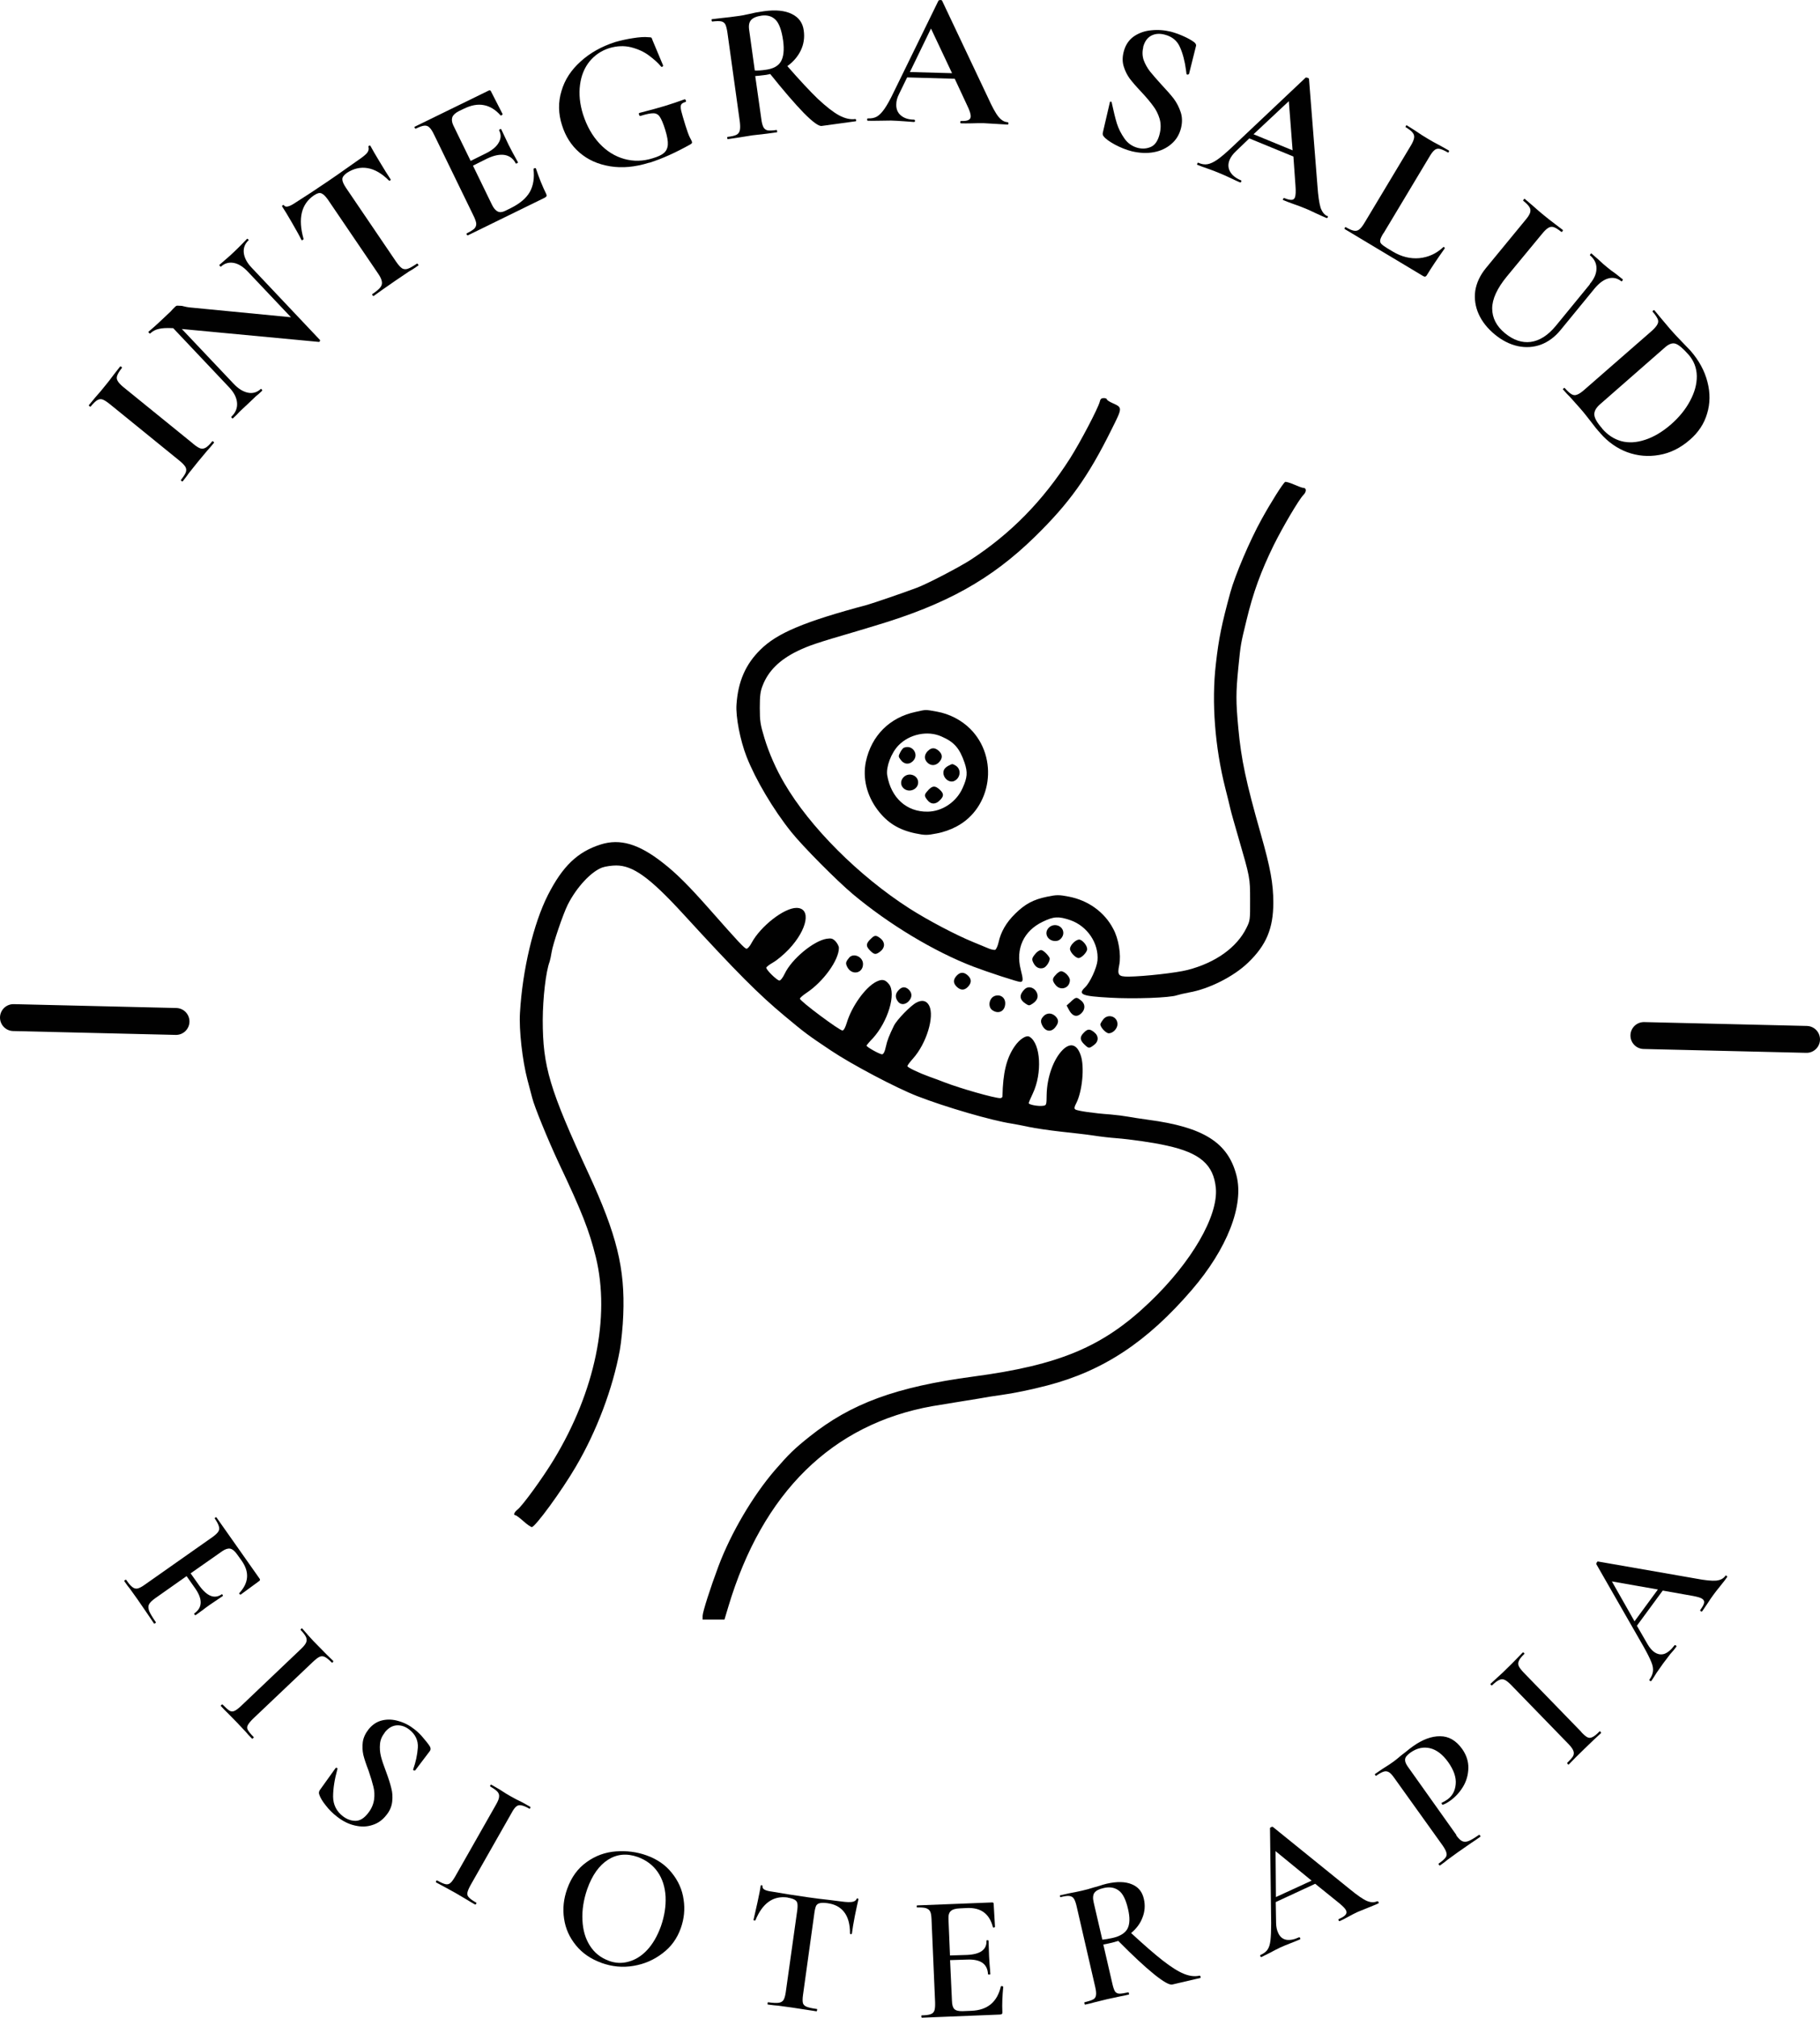
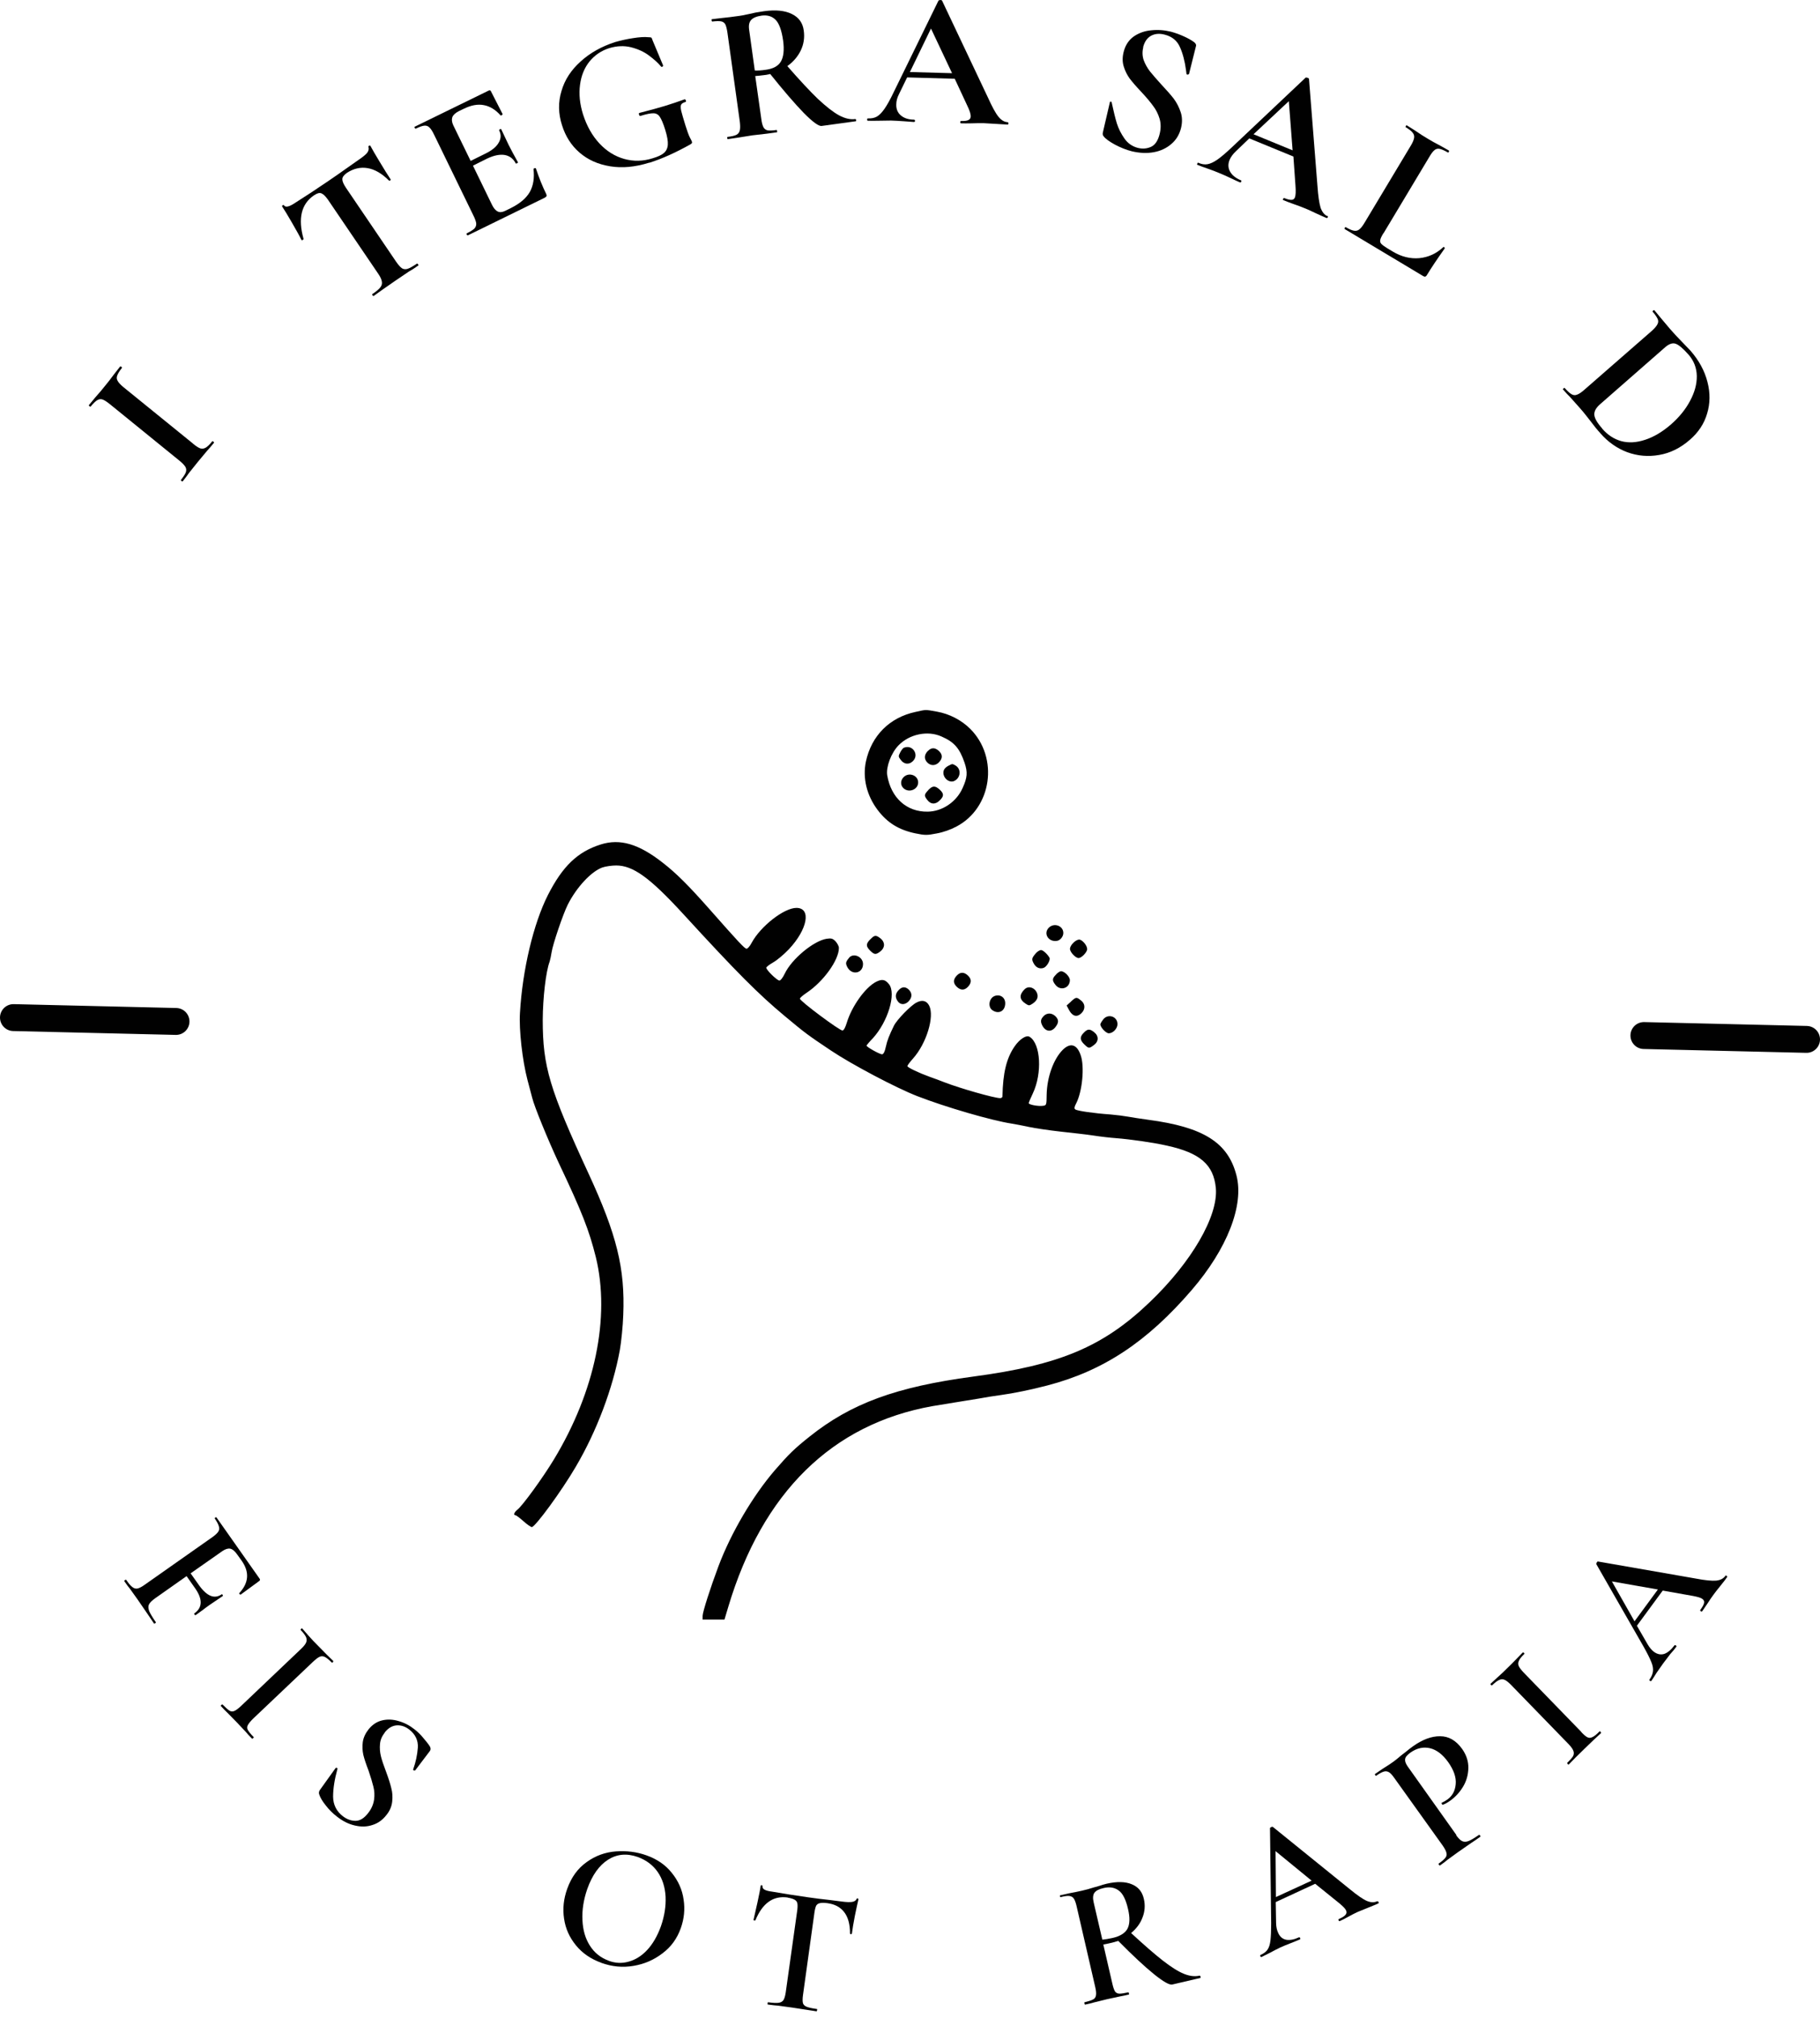
<svg xmlns="http://www.w3.org/2000/svg" id="Capa_2" data-name="Capa 2" viewBox="0 0 202.98 224.96">
  <defs>
    <style>
      .cls-1 {
        fill: #010101;
        stroke-width: 0px;
      }

      .cls-2 {
        fill: none;
        stroke: #010101;
        stroke-linecap: round;
        stroke-miterlimit: 4;
        stroke-width: 3px;
      }
    </style>
  </defs>
  <g id="Capa_1-2" data-name="Capa 1">
    <g>
      <g>
        <path class="cls-1" d="m21.53,49.47c.34.28.61.45.81.52.21.06.41.03.6-.08.19-.11.44-.34.73-.71.03-.03.07-.01.13.04.07.06.09.1.06.13-.31.38-.55.66-.73.85l-1.06,1.27-1,1.25c-.16.24-.39.54-.69.92-.03.03-.08.02-.15-.04-.06-.05-.07-.09-.04-.13.29-.36.47-.65.54-.85.07-.22.05-.42-.06-.6-.11-.18-.33-.41-.67-.69l-7.77-6.31c-.33-.26-.59-.43-.79-.5-.21-.07-.41-.04-.6.08-.19.11-.44.35-.73.71-.03.03-.07.02-.13-.04-.07-.05-.09-.09-.06-.13l.73-.88c.45-.5.79-.91,1.04-1.23.28-.33.62-.77,1.02-1.31l.69-.88s.08-.01.15.04c.06.06.07.1.04.13-.28.35-.45.64-.52.85-.08.21-.06.41.06.6.11.2.33.43.67.71l7.73,6.27Z" />
-         <path class="cls-1" d="m27.54,26.6s.07.02.13.08c.07.06.09.09.06.1-.42.39-.6.86-.54,1.42.07.56.36,1.11.9,1.67l7.6,8.04s.02.07-.02.13c-.03.06-.06.08-.1.08l-15.29-1.44,5.77,6.1c.53.56,1.06.89,1.6,1,.54.11,1.02-.03,1.44-.42.01-.03.05,0,.1.06.05.06.07.1.06.13-.29.28-.53.49-.71.63l-.83.79-.98.92c-.17.2-.42.45-.75.75-.03.03-.07.02-.13-.04-.06-.07-.07-.11-.04-.15.46-.43.67-.94.63-1.52s-.33-1.15-.85-1.71l-6.27-6.63c-.71-.04-1.24-.01-1.6.08-.38.08-.69.25-.96.5-.03.03-.07.02-.13-.04-.07-.07-.09-.11-.06-.15l.67-.58c.16-.14.36-.33.63-.58l1.17-1.1c.14-.17.31-.34.52-.54.08-.08.17-.11.25-.1.07,0,.22.01.46.02.41.1.68.16.83.17l11.35,1.1-4.79-5.06c-.53-.57-1.06-.9-1.6-1-.54-.09-1.01.04-1.42.42-.01.02-.05,0-.1-.06-.07-.07-.09-.11-.08-.13l.69-.6c.36-.3.65-.57.88-.79.21-.19.49-.47.85-.83l.69-.71Z" />
        <path class="cls-1" d="m35,21.79c-1.4.96-1.78,2.57-1.15,4.83.02.04-.01.08-.08.13-.07.04-.11.04-.15,0-.26-.53-.63-1.18-1.08-1.96-.46-.79-.81-1.38-1.06-1.75-.04-.05-.03-.1.04-.15.06-.05.1-.05.15,0,.17.27.59.17,1.27-.29,1.06-.67,2.27-1.46,3.65-2.4.71-.48,1.45-1,2.21-1.54l1.21-.85c.44-.3.75-.55.92-.75.17-.21.22-.42.17-.65-.03-.05-.02-.1.04-.15.07-.05.13-.05.17,0,.21.39.55.99,1.04,1.79.48.81.89,1.45,1.21,1.94.03.04.01.08-.04.13-.06.04-.1.04-.15,0-.79-.79-1.59-1.25-2.4-1.38-.79-.13-1.56.06-2.29.54-.33.24-.5.47-.5.69-.01.22.12.54.4.96l5.6,8.25c.25.36.46.6.65.73.18.11.39.14.63.06.25-.08.59-.28,1.04-.58.04-.01.08.02.13.08.05.07.06.11.02.13-.43.31-.78.53-1.04.67l-1.48,1-1.44,1c-.25.18-.59.43-1.02.73-.03.02-.07-.01-.13-.08-.04-.07-.05-.11-.02-.13.43-.29.72-.53.88-.73.17-.21.23-.42.19-.65-.03-.23-.16-.53-.4-.88l-5.63-8.29c-.28-.39-.52-.61-.73-.69-.21-.08-.48,0-.81.23Z" />
        <path class="cls-1" d="m59.52,18.84s0-.05.06-.08c.03-.01.06-.02.1-.02s.07.01.08.02c.36,1.07.74,2.02,1.15,2.85.05.11.07.2.04.25-.02.06-.08.12-.21.19l-8.56,4.19s-.08-.01-.13-.08c-.03-.08-.02-.13.02-.15.42-.21.7-.39.85-.54.15-.17.21-.36.19-.58-.03-.22-.14-.52-.33-.9l-4.38-9c-.19-.39-.36-.65-.52-.79-.15-.15-.34-.21-.56-.19-.22.02-.53.13-.94.33-.04.02-.08-.01-.13-.08-.04-.07-.04-.11,0-.13l8.23-4.02c.13-.07.21-.05.27.06l1.31,2.56s-.02.05-.08.1c-.07.04-.12.06-.15.04-.57-.65-1.2-1.03-1.88-1.15-.67-.13-1.41.01-2.21.4l-.56.27c-.39.2-.63.42-.73.67-.09.25-.06.55.1.9l1.94,3.98,1.6-.79c.75-.36,1.26-.77,1.52-1.23.28-.46.3-.92.06-1.38-.02-.04.01-.08.08-.13.08-.04.13-.04.15,0l.83,1.75.48.92c.23.43.42.77.56,1.02.01.03-.02.06-.1.1s-.14.05-.15.02c-.27-.53-.68-.84-1.23-.94-.54-.09-1.2.04-1.96.4l-1.58.79,2.13,4.38c.19.38.4.62.63.73.22.11.49.09.81-.06l.63-.31c1.01-.5,1.72-1.09,2.13-1.79.4-.71.54-1.57.42-2.58Z" />
        <path class="cls-1" d="m72.39,18.14c-1.56.49-3.01.62-4.35.4-1.35-.22-2.49-.73-3.42-1.54-.92-.8-1.56-1.82-1.94-3.04-.42-1.3-.44-2.57-.06-3.81.36-1.25,1.07-2.34,2.13-3.29,1.05-.96,2.34-1.68,3.85-2.17.67-.19,1.34-.34,2.02-.44.69-.11,1.26-.15,1.71-.1.17,0,.27.02.31.04.04.03.09.14.15.33l1.17,2.79s-.02.08-.08.13c-.07.03-.13.02-.17-.04-.32-.39-.77-.79-1.33-1.21-.56-.42-1.22-.72-2-.92-.77-.19-1.58-.16-2.44.1-.88.28-1.6.77-2.19,1.48-.57.71-.93,1.58-1.06,2.6-.14,1.03-.03,2.13.33,3.29.42,1.31,1.03,2.39,1.83,3.25.8.86,1.73,1.44,2.77,1.73s2.1.27,3.19-.08c.57-.17.98-.36,1.23-.58.26-.22.41-.53.44-.92.03-.4-.07-.96-.29-1.67-.22-.71-.43-1.19-.6-1.44-.17-.26-.41-.4-.71-.4-.29-.01-.77.08-1.44.29-.08.03-.14-.02-.17-.15-.02-.04-.02-.07-.02-.1.01-.04.03-.07.06-.08,1.19-.3,2.15-.57,2.88-.79.71-.22,1.43-.46,2.17-.73.05-.01.09.03.13.13.04.08.03.14-.04.17-.25.07-.41.17-.48.29-.07.13-.07.35,0,.69.08.32.24.87.48,1.65.19.61.35,1.05.48,1.31.14.25.21.41.23.46.03.08.03.15,0,.19-.02.03-.06.07-.15.13-1.66.93-3.19,1.62-4.6,2.06Z" />
        <path class="cls-1" d="m95.4,13.26s.07.04.08.13c.01.08,0,.13-.04.13l-3.79.52c-.32.06-.99-.42-2-1.44-1-1.03-2.25-2.48-3.75-4.35-.1.03-.26.06-.48.1-.54.07-.94.11-1.19.13l.67,4.73c.05.43.13.74.23.94.09.2.25.32.46.38.22.04.56.03,1.02-.04.03,0,.05.04.06.13.01.08,0,.13-.02.13-.49.07-.85.12-1.1.15l-1.65.19-1.56.25c-.28.04-.66.1-1.15.17-.04.02-.07-.02-.08-.1-.02-.08,0-.13.04-.15.46-.05.78-.13.98-.23.21-.11.33-.28.38-.5.05-.22.05-.54,0-.96l-1.38-9.92c-.06-.42-.14-.72-.23-.92-.1-.19-.26-.31-.48-.35-.22-.04-.55-.03-.98.02-.04,0-.07-.04-.08-.13-.01-.08,0-.13.04-.13l1.1-.13c.68-.07,1.21-.13,1.58-.19.48-.05.99-.15,1.52-.27.18-.04.4-.09.67-.15.28-.05.59-.1.94-.15,1.3-.18,2.34-.07,3.1.31.78.38,1.22.99,1.33,1.85.11.78,0,1.52-.33,2.21-.33.68-.83,1.27-1.5,1.75,1.36,1.56,2.49,2.77,3.4,3.65.92.86,1.7,1.47,2.35,1.83.67.36,1.28.5,1.83.42Zm-11.23-5.4c.34.02.76-.01,1.23-.08.83-.11,1.4-.42,1.69-.92.3-.51.39-1.29.25-2.33-.17-1.17-.45-1.94-.85-2.33-.39-.39-.91-.54-1.54-.46-.57.08-.97.25-1.19.5-.21.24-.28.6-.21,1.08l.63,4.54Z" />
        <path class="cls-1" d="m112.37,13.63c.07,0,.1.04.1.13s-.04.13-.1.13c-.29-.02-.74-.04-1.33-.08-.64-.04-1.1-.07-1.38-.08-.36,0-.8,0-1.31.02-.49.01-.88.01-1.17,0-.06,0-.08-.04-.08-.13s.03-.13.08-.13c.38.01.65-.02.81-.1.18-.08.27-.22.27-.42.01-.25-.12-.66-.4-1.23l-1.38-2.96-5.31-.15-.9,1.85c-.21.41-.31.79-.31,1.15-.02.52.15.93.5,1.23.36.31.84.47,1.46.48.08,0,.13.04.13.13s-.04.13-.13.13c-.25-.02-.62-.04-1.1-.08-.56-.04-1.04-.07-1.44-.08-.39,0-.85.01-1.4.02-.49.01-.89.01-1.19,0-.05,0-.08-.04-.08-.13s.03-.13.08-.13c.4.02.74-.05,1.02-.21.28-.17.56-.46.85-.88s.63-1.03,1.02-1.85L104.67.06s.11-.06.23-.06c.11.02.17.04.17.08l5.1,10.77c.47,1.04.86,1.77,1.19,2.17.32.39.66.59,1.02.6Zm-10.9-5.6l4.71.13-2.35-4.98-2.35,4.85Z" />
        <path class="cls-1" d="m127.51,5.26c-.13.5-.11.98.04,1.44.17.45.4.87.71,1.27.32.39.73.87,1.25,1.44.59.63,1.06,1.16,1.4,1.6.33.45.59.95.77,1.5.18.54.19,1.13.04,1.75-.18.74-.54,1.33-1.08,1.79-.54.47-1.2.78-1.96.92-.77.14-1.58.1-2.44-.1-.63-.16-1.26-.41-1.9-.75-.64-.35-1.06-.66-1.25-.92-.06-.07-.09-.13-.1-.19-.02-.07-.01-.17.02-.29l.77-3.31v-.02c.01-.05.05-.07.1-.06.07,0,.1.03.1.08.21.97.4,1.76.58,2.35.19.6.48,1.16.85,1.69s.88.88,1.5,1.04c.54.13,1.03.08,1.48-.13.44-.21.76-.68.94-1.42.15-.59.15-1.16,0-1.69-.16-.53-.39-1-.71-1.42-.31-.43-.75-.96-1.33-1.58-.56-.59-.99-1.09-1.29-1.48-.29-.4-.52-.85-.67-1.35-.16-.5-.16-1.03-.02-1.6.18-.75.55-1.32,1.1-1.73.57-.4,1.22-.64,1.96-.71.73-.08,1.47-.03,2.21.15.48.13.96.3,1.44.52.47.21.84.42,1.13.63.11.08.18.16.21.23.04.07.05.16.02.25l-.77,3.08s-.06.07-.15.08c-.07,0-.11-.02-.13-.06l-.06-.46c-.13-.97-.35-1.82-.67-2.54-.31-.72-.88-1.19-1.71-1.4-.57-.15-1.08-.11-1.52.13-.43.24-.72.66-.88,1.27Z" />
        <path class="cls-1" d="m148.04,24.07c.07.03.08.07.04.15-.03.08-.08.11-.15.08-.27-.11-.67-.29-1.21-.54-.58-.28-1-.47-1.25-.56-.33-.14-.74-.29-1.23-.46-.47-.17-.84-.31-1.1-.42-.06-.02-.07-.06-.04-.15.04-.07.09-.1.15-.08.34.14.61.2.79.19.18,0,.3-.09.38-.27.09-.24.11-.68.06-1.31l-.23-3.25-4.92-2.02-1.48,1.42c-.33.31-.57.63-.71.96-.2.47-.18.91.04,1.31.23.42.64.74,1.21.98.07.03.08.07.04.15-.03.08-.08.11-.15.08-.24-.1-.57-.25-1-.46-.5-.24-.94-.43-1.31-.58-.36-.16-.8-.32-1.31-.5-.46-.16-.83-.29-1.13-.42-.04-.01-.04-.05,0-.13.03-.08.06-.11.1-.1.38.17.71.22,1.02.17.32-.05.69-.22,1.1-.5.42-.29.96-.75,1.63-1.38l8.23-7.77c.05-.03.13-.02.23.02.11.04.16.08.15.13l.94,11.9c.08,1.14.2,1.95.35,2.44.17.48.42.8.75.94Zm-8.23-9.1l4.35,1.79-.42-5.48-3.94,3.69Z" />
        <path class="cls-1" d="m154.29,26c-.2.32-.31.56-.35.73s-.01.31.1.44c.13.14.34.3.67.5l.63.38c.97.58,1.96.82,2.96.73,1.01-.1,1.9-.51,2.67-1.23.01-.03.04-.03.08,0,.03.01.05.03.06.06.03.04.03.07.02.08-.83,1.17-1.49,2.15-1.98,2.96-.06.11-.13.17-.21.19-.07.01-.16-.02-.25-.08l-8.73-5.23s-.02-.06.02-.13c.04-.07.07-.1.1-.08.39.23.69.36.92.4.22.04.42,0,.58-.13.18-.13.38-.38.6-.75l5.15-8.58c.22-.36.34-.65.38-.88.04-.22-.02-.42-.17-.6-.14-.18-.4-.38-.77-.6-.03-.01-.02-.05.02-.13.04-.07.07-.09.1-.08l.92.58c.55.38,1.02.68,1.4.9.36.22.83.49,1.42.79l.96.54s.04.08,0,.15c-.04.07-.08.09-.13.06-.38-.22-.68-.35-.92-.4-.22-.04-.42.02-.58.17-.17.14-.35.39-.56.75l-5.1,8.5Z" />
-         <path class="cls-1" d="m177.3,31.67c.5-.59.75-1.17.75-1.73.01-.57-.23-1.06-.73-1.48-.02-.01,0-.05.06-.13.05-.07.09-.09.1-.08l.79.69c.4.38.73.67,1,.88.21.18.52.42.94.71l.79.63s-.01.06-.06.13c-.06.07-.09.1-.1.08-.45-.36-.93-.47-1.46-.33-.52.14-1.02.51-1.52,1.1l-3.81,4.65c-.64.78-1.37,1.32-2.19,1.63-.82.3-1.68.36-2.58.17-.91-.2-1.77-.64-2.58-1.31-.82-.68-1.42-1.44-1.79-2.27s-.5-1.7-.38-2.58c.14-.89.53-1.73,1.19-2.54l4.44-5.4c.28-.33.44-.6.5-.81.05-.21.03-.4-.08-.58-.11-.19-.34-.43-.69-.71-.03-.03-.02-.07.04-.15.05-.07.09-.09.13-.06l.88.75c.5.45.9.79,1.21,1.04.33.28.76.61,1.27,1l.88.67s.01.08-.04.15c-.06.07-.1.09-.13.06-.35-.28-.63-.45-.83-.52-.21-.07-.41-.05-.6.06-.2.11-.43.33-.71.67l-3.94,4.77c-1.08,1.32-1.63,2.51-1.63,3.56s.48,1.99,1.44,2.77c.93.76,1.88,1.08,2.85.96.98-.13,1.92-.72,2.79-1.77l3.81-4.65Z" />
        <path class="cls-1" d="m178.47,48.28c-.31-.33-.66-.76-1.04-1.27-.16-.2-.33-.43-.54-.69-.2-.25-.43-.54-.71-.85l-1.08-1.21c-.21-.2-.47-.48-.79-.85-.02-.02,0-.05.06-.1.07-.06.11-.08.13-.06.3.34.55.57.75.69.21.13.42.15.63.06.21-.07.47-.24.79-.52l7.54-6.58c.32-.29.53-.53.63-.73.11-.19.13-.4.04-.6s-.27-.48-.56-.81c-.03-.03-.02-.07.04-.13.07-.05.11-.07.15-.04l.73.88c.43.52.77.92,1.02,1.21.39.45.8.89,1.23,1.33.53.54.88.91,1.04,1.08.96,1.1,1.59,2.27,1.9,3.5.32,1.23.3,2.41-.04,3.52-.33,1.13-.97,2.09-1.9,2.9-1.06.93-2.2,1.5-3.44,1.71-1.24.22-2.43.11-3.58-.31-1.14-.43-2.14-1.14-2.98-2.1Zm.21-.5c.61.71,1.32,1.17,2.13,1.4.82.22,1.71.17,2.67-.15.96-.31,1.92-.88,2.88-1.71.92-.81,1.63-1.68,2.13-2.63.51-.95.76-1.86.75-2.77-.02-.9-.32-1.69-.92-2.38-.6-.68-1.07-1.08-1.42-1.21-.35-.13-.73,0-1.15.35l-7.31,6.4c-.43.38-.64.75-.63,1.13.01.39.3.91.88,1.56Z" />
      </g>
      <path class="cls-1" d="m133.81,220.27s.07.02.08.1c.03.08.02.14-.02.15l-3.13.73c-.32.07-1.01-.32-2.06-1.17-1.06-.86-2.38-2.09-3.96-3.69-.29.08-.52.15-.67.19-.28.07-.61.14-1,.21l1,4.33c.09.41.19.7.29.88.11.17.28.26.5.27.22,0,.55-.05,1-.15.03-.01.05.02.06.1.03.08.03.14,0,.15-.43.1-.77.17-1,.21l-1.44.31-1.42.35c-.25.07-.59.16-1.02.25-.03,0-.06-.04-.08-.13-.02-.08-.01-.13.02-.13.44-.11.76-.21.94-.31.19-.09.3-.25.33-.46.04-.22.01-.53-.08-.92l-2.08-9.02c-.09-.4-.2-.69-.31-.85-.11-.17-.28-.26-.5-.29-.22-.03-.55.02-.98.13-.03,0-.05-.03-.06-.1-.03-.07-.03-.1,0-.1l1.02-.23c.6-.11,1.07-.21,1.42-.29.42-.09.88-.22,1.38-.38.17-.04.36-.09.6-.17.23-.08.5-.16.79-.23,1.14-.26,2.07-.24,2.79.06.72.29,1.17.83,1.35,1.63.17.72.11,1.42-.15,2.08-.25.67-.68,1.24-1.27,1.73,1.43,1.32,2.6,2.34,3.52,3.06.93.72,1.71,1.22,2.35,1.48.65.27,1.24.33,1.77.21Zm-10.88-4.02c.32-.03.7-.09,1.15-.19.84-.19,1.4-.54,1.67-1.04.26-.51.28-1.23.06-2.17-.24-1.05-.58-1.75-1.04-2.08-.46-.34-1.03-.44-1.71-.27-.5.11-.83.29-1,.52-.17.24-.2.6-.08,1.1l.96,4.13Z" />
      <path class="cls-1" d="m162.39,204.59c.25.35.47.57.67.67.21.1.44.1.71,0,.28-.11.67-.34,1.17-.69.04-.03.08,0,.13.06.05.07.06.12.02.15-.43.31-.78.54-1.04.71l-1.44,1-1.17.85c-.2.17-.47.38-.83.63-.03.03-.07.01-.13-.06-.04-.07-.05-.11-.02-.15.36-.25.6-.46.73-.63.14-.17.18-.34.13-.54-.04-.21-.18-.48-.42-.83l-5.4-7.54c-.22-.32-.42-.53-.58-.63-.18-.11-.38-.14-.58-.08-.21.06-.49.21-.85.46-.03.03-.06.02-.1-.04-.05-.07-.07-.11-.04-.15l.88-.6c.49-.3.88-.56,1.17-.77.25-.18.54-.42.88-.71.13-.09.3-.23.52-.4.21-.18.47-.38.77-.6,1.07-.76,2.08-1.14,3.04-1.13.96,0,1.78.47,2.46,1.42.48.68.71,1.4.69,2.15-.02.74-.21,1.42-.58,2.04s-.85,1.15-1.42,1.56c-.31.22-.58.38-.83.46-.03.03-.06.02-.1-.04-.03-.04-.05-.08-.06-.13,0-.04.02-.06.06-.06.19-.09.4-.21.6-.35.55-.4.86-.97.92-1.71.07-.75-.21-1.56-.83-2.44-.61-.86-1.29-1.38-2.02-1.56-.75-.18-1.48-.02-2.19.48-.25.18-.42.35-.52.5-.09.16-.11.33-.06.52.04.18.18.43.42.75l5.29,7.44Z" />
      <path class="cls-1" d="m26.85,177.79s-.07-.01-.13-.06c-.06-.06-.06-.1-.02-.13,1.05-1.14,1.14-2.34.25-3.6l-.48-.67c-.27-.39-.53-.61-.79-.67-.25-.05-.54.04-.88.27l-3.54,2.48.94,1.33c.88,1.23,1.72,1.57,2.54,1,.01-.02.04,0,.08.06.04.07.05.11.04.13l-1.48,1c-.33.23-.58.42-.73.54l-.83.6s-.07,0-.13-.06c-.04-.06-.05-.1-.02-.13.93-.66.95-1.6.06-2.85l-.92-1.31-3.52,2.48c-.35.25-.57.47-.67.67-.1.19-.09.44.02.75.13.3.38.72.75,1.25.01.03-.02.06-.08.1-.07.05-.11.07-.13.04-.32-.46-.56-.82-.73-1.08l-1.1-1.6-.85-1.19c-.17-.2-.38-.48-.63-.85-.03-.03-.01-.07.06-.13.07-.04.11-.05.15-.02.26.39.48.65.67.79.18.15.38.21.58.17s.48-.18.81-.42l7.58-5.33c.32-.23.53-.44.63-.6.11-.17.13-.36.06-.58-.06-.22-.21-.51-.46-.88-.02-.03,0-.06.06-.1.07-.04.11-.05.13-.02l4.81,6.83c.07.09.06.18-.02.25l-2.1,1.54Z" />
      <path class="cls-1" d="m28.22,191.62c-.29.29-.49.53-.58.71-.1.18-.1.36,0,.54.11.19.32.46.65.79.03.03,0,.07-.06.13-.06.05-.1.07-.13.04-.31-.31-.54-.56-.69-.75l-1.02-1.08-1.02-1.04c-.18-.17-.43-.42-.73-.75-.03-.03-.02-.07.04-.13.07-.06.11-.07.15-.04.32.33.57.55.75.67.18.11.36.13.56.04.19-.08.44-.27.73-.54l6.73-6.4c.29-.28.47-.51.54-.69.08-.18.08-.38,0-.58s-.29-.48-.6-.81c-.03-.03-.02-.07.04-.13.05-.05.09-.07.13-.04l.69.79c.4.45.73.8,1,1.06.28.29.63.65,1.04,1.06l.73.71s.01.07-.04.13c-.06.06-.1.07-.13.04-.32-.32-.58-.53-.79-.63-.2-.09-.39-.09-.58,0-.18.08-.42.27-.71.54l-6.69,6.35Z" />
      <path class="cls-1" d="m42.9,193.19c-.31.38-.48.79-.52,1.25-.04.45-.01.9.1,1.35.11.45.3,1.01.56,1.69.29.78.49,1.41.6,1.88.13.47.16.97.1,1.5-.06.54-.27,1.04-.65,1.5-.42.54-.93.91-1.54,1.1-.61.21-1.27.23-1.98.06-.7-.16-1.36-.49-2-1-.46-.35-.88-.77-1.25-1.25-.38-.47-.62-.89-.73-1.25-.04-.13-.02-.27.06-.42l1.79-2.5s.07-.04.13,0c.07.04.09.08.06.13-.32,1.16-.48,2.18-.48,3.08.01.9.38,1.63,1.08,2.17.44.34.92.52,1.42.52s.97-.29,1.42-.88c.36-.46.57-.95.65-1.48.07-.52.04-1-.08-1.46-.11-.46-.29-1.05-.54-1.79-.28-.72-.47-1.3-.58-1.75-.1-.46-.12-.93-.06-1.42.07-.48.28-.95.63-1.4.43-.54.94-.88,1.54-1.02.59-.14,1.21-.11,1.83.08.64.18,1.23.49,1.77.92.36.28.69.6.98.96.3.35.55.66.73.94.11.2.11.37,0,.52l-1.63,2.15s-.08.05-.15.02c-.07-.04-.1-.08-.08-.13.29-.8.46-1.61.52-2.42.05-.8-.27-1.48-.96-2.02-.47-.36-.96-.51-1.46-.46-.49.06-.92.33-1.29.81Z" />
-       <path class="cls-1" d="m52.48,210.17c-.2.36-.31.64-.35.83-.04.21.01.39.17.54.15.17.42.36.81.58.04.01.04.05,0,.13-.04.07-.08.09-.13.08-.38-.21-.67-.39-.88-.52l-1.27-.75-1.29-.71c-.22-.11-.52-.27-.9-.48-.04-.03-.04-.08,0-.15.04-.07.08-.09.13-.06.39.22.69.35.9.4.21.05.4.01.56-.13.17-.14.34-.39.54-.73l4.58-8.06c.19-.34.3-.61.31-.81.03-.21-.03-.4-.17-.56-.14-.17-.41-.36-.79-.58-.04-.03-.05-.07-.02-.15.04-.07.08-.09.13-.06l.9.52c.5.33.92.59,1.25.77.34.2.79.43,1.33.69l.85.48s.04.06,0,.13c-.03.07-.06.1-.1.08-.38-.22-.68-.34-.92-.38-.22-.04-.41.01-.56.15-.16.13-.33.37-.52.73l-4.56,8.02Z" />
      <path class="cls-1" d="m67.07,218.83c-1.17-.42-2.11-1.06-2.83-1.94-.72-.88-1.17-1.86-1.33-2.98-.17-1.11-.05-2.22.35-3.33.46-1.29,1.18-2.28,2.17-2.98.98-.71,2.07-1.1,3.25-1.19,1.19-.09,2.33.05,3.42.44,1.18.42,2.13,1.07,2.83,1.96.72.89,1.16,1.88,1.31,2.96.17,1.08.06,2.15-.31,3.19-.41,1.16-1.08,2.09-2.04,2.81-.95.73-2.02,1.2-3.23,1.4-1.21.21-2.41.09-3.58-.33Zm.81-.23c.75.28,1.49.31,2.23.1.75-.2,1.44-.63,2.06-1.29s1.14-1.55,1.54-2.65c.4-1.15.57-2.26.52-3.31-.06-1.07-.35-1.98-.88-2.75-.53-.76-1.27-1.32-2.23-1.67-1.22-.43-2.33-.32-3.31.31-.99.63-1.76,1.71-2.31,3.25-.42,1.21-.6,2.38-.54,3.5.05,1.11.33,2.05.83,2.83.5.79,1.19,1.34,2.08,1.67Z" />
      <path class="cls-1" d="m87.85,211.55c-.81-.11-1.51.04-2.1.46-.6.42-1.1,1.11-1.5,2.08-.02.03-.06.04-.13.02-.07-.01-.1-.04-.08-.08.11-.48.26-1.13.44-1.94.18-.82.3-1.43.35-1.83.01-.07.05-.09.13-.08.07.02.09.06.08.13-.04.29.3.49,1.04.58,1.14.2,2.47.41,4,.63.78.11,1.6.22,2.48.31l1.33.17c.51.07.9.08,1.15.04s.42-.15.5-.33c0-.05.03-.07.1-.06.07.02.1.05.1.1-.1.41-.23,1.02-.4,1.85-.16.82-.27,1.48-.33,1.98-.02.04-.06.06-.13.06-.06-.01-.08-.04-.08-.08,0-1.04-.22-1.83-.65-2.38-.42-.55-1.04-.89-1.88-1-.36-.05-.64-.05-.83,0-.2.04-.33.14-.42.29-.07.16-.14.41-.19.77l-1.27,9.15c-.06.41-.06.7-.02.9.04.19.18.34.42.44.23.09.61.18,1.15.25.03,0,.03.04.02.13-.02.08-.04.13-.06.13-.47-.07-.84-.13-1.1-.17l-1.63-.25-1.54-.21c-.28-.02-.67-.06-1.17-.13-.03-.02-.04-.06-.02-.15.01-.08.03-.12.06-.1.51.07.9.09,1.15.06.26-.03.45-.14.56-.31.11-.18.19-.46.25-.85l1.29-9.19c.04-.34.04-.6,0-.77s-.15-.29-.31-.38c-.16-.09-.41-.17-.77-.23Z" />
-       <path class="cls-1" d="m111.65,221.46s.03-.04.08-.04c.04,0,.07.02.1.04.04.02.06.03.06.04-.1,1.02-.14,1.95-.1,2.79.01.1,0,.18-.04.23-.03.04-.1.07-.23.08l-8.71.35s-.05-.04-.06-.13c0-.08.01-.13.04-.13.46-.01.79-.05,1-.13.21-.07.34-.2.42-.4.07-.21.09-.51.08-.92l-.4-9.27c-.02-.4-.06-.69-.15-.85-.08-.18-.24-.3-.46-.38-.22-.07-.56-.09-1-.08-.03,0-.04-.03-.04-.1,0-.08.01-.13.04-.13l8.35-.33c.13-.01.19.04.19.15l.15,2.58s-.04.05-.1.06c-.06.02-.1.01-.13-.02-.38-1.5-1.33-2.21-2.88-2.15l-.81.04c-.47.02-.81.11-1,.29-.2.17-.29.46-.27.88l.17,4.08,1.92-.06c1.47-.07,2.19-.59,2.15-1.58,0-.04.03-.06.1-.06.08,0,.13.02.13.06l.06,1.73.06.96c.04.42.07.77.08,1.04,0,.03-.04.04-.13.04s-.13-.01-.13-.04c-.06-1.15-.83-1.69-2.33-1.63l-1.9.06.21,4.54c.01.45.1.75.27.92.18.17.48.24.92.23l.98-.04c1.79-.07,2.89-.98,3.29-2.75Z" />
      <path class="cls-1" d="m153.61,211.98c.05-.03.09,0,.13.08.04.07.03.12-.02.15-.24.11-.62.27-1.15.48-.52.21-.89.36-1.13.46-.31.14-.66.32-1.06.54-.41.22-.72.39-.94.48-.06.03-.1.01-.15-.06-.03-.08-.02-.14.04-.17.36-.15.6-.3.73-.46.13-.15.15-.32.06-.5-.08-.18-.33-.44-.75-.79l-2.69-2.17-4.4,2.04.04,2.35c.01.43.09.79.23,1.08.19.43.49.69.9.77.4.07.88-.02,1.42-.27.05-.03.09,0,.13.08.04.07.03.12-.02.15-.22.1-.55.23-.98.4-.47.18-.88.35-1.21.5-.33.16-.71.35-1.13.58-.39.2-.71.35-.96.48-.05.03-.09,0-.13-.06-.04-.08-.03-.14.02-.17.34-.15.6-.34.77-.58.17-.25.28-.59.33-1.04.05-.44.08-1.07.08-1.88l-.13-10.65s.04-.06.13-.1.15-.05.19-.02l8.58,6.94c.83.68,1.46,1.12,1.9,1.31.43.18.81.2,1.15.04Zm-11.31-.48l3.98-1.83-4.02-3.29.04,5.13Z" />
      <path class="cls-1" d="m176.36,193.11c.29.31.52.5.69.58s.34.08.54-.02c.21-.09.47-.3.79-.63.03-.04.07-.03.13.04.05.06.07.1.04.15-.31.29-.56.52-.75.69l-1.06,1.02-1.04,1.02c-.17.18-.41.43-.73.75-.03.03-.07.02-.13-.04-.06-.07-.07-.11-.04-.15.33-.32.55-.57.65-.75.09-.19.1-.39.02-.58-.07-.19-.24-.44-.52-.73l-6.46-6.65c-.29-.29-.53-.47-.71-.54-.18-.08-.36-.07-.56.02-.21.08-.48.29-.81.6-.03.03-.07.02-.13-.04-.05-.05-.07-.09-.04-.13l.77-.71c.45-.4.8-.73,1.06-1,.29-.28.65-.63,1.06-1.06l.69-.71s.07-.03.13.02c.06.06.07.1.04.15-.32.31-.52.56-.6.77-.09.2-.09.39,0,.58.08.18.27.42.54.71l6.44,6.63Z" />
      <path class="cls-1" d="m192.4,175.69c.04-.05.09-.05.17,0,.07.04.08.09.04.15-.14.21-.39.54-.75.98-.35.43-.6.75-.75.96-.2.27-.42.59-.67.98-.25.38-.45.67-.6.88-.03.04-.08.04-.15,0-.07-.05-.09-.1-.06-.15.23-.32.38-.57.42-.77.04-.19-.02-.34-.19-.46-.17-.13-.52-.23-1.04-.33l-3.38-.6-2.88,3.92,1.19,2.06c.22.38.46.66.71.85.39.28.77.35,1.15.23.39-.14.76-.45,1.13-.94.04-.05.09-.05.17,0,.07.04.08.09.04.15-.14.2-.36.47-.67.81-.31.41-.57.75-.79,1.04-.21.29-.45.64-.73,1.04-.22.36-.42.66-.58.9-.04.05-.09.05-.17,0-.07-.04-.08-.09-.04-.15.22-.3.34-.6.38-.9.04-.3-.02-.66-.19-1.06-.17-.42-.45-.98-.85-1.69l-5.29-9.23s.03-.1.08-.19c.04-.07.08-.09.13-.08l10.9,1.9c1.04.2,1.8.27,2.27.23.47-.05.81-.23,1.02-.52Zm-10.1,5.06l2.6-3.54-5.13-.9,2.52,4.44Z" />
      <g>
        <path class="cls-2" d="m19.63,113.88l-18.13-.43" />
        <path class="cls-2" d="m201.48,115.88l-18.14-.43" />
      </g>
    </g>
    <g>
-       <path class="cls-1" d="m122.66,44.77c-.19.75-2.19,4.56-3.33,6.35-3.02,4.73-6.61,8.38-11.07,11.29-1.27.82-4.83,2.68-6.01,3.12-1.65.62-4.86,1.71-5.52,1.9-7.01,1.87-10.07,3.15-11.93,5.01-1.65,1.62-2.49,3.55-2.66,6.11-.1,1.34.41,3.99,1.12,5.8,1,2.56,2.99,5.92,4.99,8.41,1.27,1.59,5.05,5.4,6.86,6.92,4.03,3.37,9.04,6.39,13.4,8.07,1.66.63,4.98,1.72,5.27,1.72.35,0,.35-.25.06-1.38-.59-2.31.32-4.31,2.46-5.33,1.22-.59,1.75-.62,3.05-.18,1.91.65,3.22,2.59,3.05,4.52-.09.84-.84,2.46-1.38,2.97-.84.8-.38.99,2.78,1.16,2.64.16,6.71.01,7.46-.27.21-.07.81-.21,1.34-.31,2.22-.38,4.98-1.77,6.58-3.31,2.05-1.96,2.83-3.83,2.83-6.71,0-2.12-.32-3.87-1.4-7.66-1.65-5.8-2.18-8.3-2.5-11.76-.28-3.02-.28-3.93,0-6.79.27-2.66.25-2.56.9-5.23.75-3.14,1.62-5.49,3.03-8.38,1.06-2.13,2.81-5.09,3.31-5.61.38-.37.38-.81,0-.81-.12,0-.59-.18-1.05-.38s-.9-.32-.97-.28c-.25.15-1.62,2.33-2.62,4.15-1.3,2.33-2.97,6.26-3.49,8.16-.96,3.52-1.3,5.14-1.62,8.01-.49,4.24-.1,9.26,1.06,13.84.21.81.46,1.84.56,2.28s.5,1.84.87,3.11c1.33,4.58,1.33,4.56,1.33,7.05.01,2.21,0,2.31-.4,3.11-1.07,2.19-3.46,3.9-6.58,4.7-1.24.32-4.83.72-6.58.74-1.13,0-1.27-.16-1.03-1.31.22-1.12-.07-2.93-.68-4.03-.97-1.86-2.8-3.17-4.96-3.58-1.1-.21-1.33-.21-2.4.01-1.53.31-2.47.81-3.58,1.91-.99.97-1.59,2.02-1.84,3.17-.09.41-.27.8-.38.84s-.53-.04-.9-.22c-.38-.16-1.06-.44-1.5-.62-1.93-.78-5.12-2.46-7.18-3.78-5.64-3.62-11.1-9.08-13.94-13.96-.93-1.58-1.71-3.37-2.21-5.01-.46-1.53-.52-1.88-.52-3.39,0-1.33.06-1.83.31-2.46.62-1.63,1.88-2.89,3.9-3.87,1.25-.6,2.02-.87,6.61-2.21.74-.22,1.66-.5,2.06-.62,7.91-2.36,12.91-5.14,17.78-9.89,3.84-3.75,5.95-6.68,8.58-12,1.22-2.44,1.22-2.41.1-2.92-.35-.15-.63-.34-.63-.41,0-.09-.16-.15-.35-.15-.25,0-.38.1-.44.38Z" />
      <path class="cls-1" d="m102.11,79.37c-2.9.62-4.92,2.65-5.54,5.54-.38,1.83.09,3.77,1.31,5.39,1.09,1.44,2.36,2.22,4.21,2.61,1.07.22,1.3.22,2.37.01.74-.13,1.58-.43,2.21-.77,3.96-2.08,4.74-7.67,1.55-10.88-.99-.99-2.33-1.68-3.72-1.93-1.34-.24-1.19-.24-2.39.03Zm2.89,2.74c1.43.62,2.02,1.31,2.58,2.94.35,1.06.31,1.63-.22,2.8-.69,1.56-2.27,2.62-3.9,2.64-2.34.04-4.08-1.53-4.51-4.05-.15-.93.44-2.49,1.25-3.33,1.22-1.27,3.27-1.69,4.8-1Z" />
      <path class="cls-1" d="m100.81,83.36c-.1.04-.29.28-.41.52-.22.43-.22.47.06.84.35.49.9.56,1.33.16.77-.71,0-1.91-.97-1.52Z" />
      <path class="cls-1" d="m103.46,83.74c-.4.43-.41.9-.03,1.28s.91.37,1.3-.04c.41-.44.41-.85-.01-1.25-.44-.41-.85-.41-1.25.01Z" />
      <path class="cls-1" d="m105.8,85.36c-.49.25-.66.57-.56,1.02.15.56.74.9,1.18.69.74-.34.81-1.37.12-1.74-.35-.19-.31-.19-.74.03Z" />
      <path class="cls-1" d="m100.78,86.64c-.37.37-.38.91,0,1.25.6.54,1.62.13,1.62-.66s-1.03-1.18-1.62-.59Z" />
      <path class="cls-1" d="m103.53,88.09c-.47.5-.49.62-.09,1.12.38.49.91.5,1.38.01.47-.46.46-.74-.01-1.18-.52-.47-.8-.46-1.28.04Z" />
      <path class="cls-1" d="m66.99,94.15c-2.58.82-4.24,2.41-5.89,5.65-1.6,3.17-2.83,8.3-3.11,13.12-.12,1.9.27,5.31.84,7.49.24.9.47,1.8.53,2,.22.93,1.77,4.71,2.94,7.21,2.64,5.57,3.4,7.54,4.15,10.53,1.63,6.68-.07,14.96-4.68,22.57-1.24,2.05-3.49,5.14-4.06,5.59-.37.29-.49.62-.22.62.07,0,.47.29.88.66s.84.66.94.66c.38,0,3.33-4.03,4.89-6.7,2.34-3.96,4.15-8.77,4.93-13.04.16-.93.34-2.68.38-3.9.21-5.2-.72-8.95-3.87-15.77-4.36-9.42-5.11-11.95-5.11-17.12.01-2.46.35-5.42.77-6.51.06-.19.16-.66.22-1.05.13-.88,1.28-4.27,1.8-5.3.99-1.96,2.64-3.72,3.87-4.15.35-.12,1.05-.22,1.53-.22,1.88,0,3.75,1.35,7.46,5.39,5.99,6.54,8.42,8.97,11.34,11.4,2.28,1.9,2.53,2.09,5.15,3.84,2.31,1.55,7.29,4.18,9.64,5.09,3.14,1.22,8.29,2.72,10.53,3.06.37.06,1.22.22,1.91.37s2.28.38,3.53.52,2.92.32,3.68.44,1.9.25,2.5.29c1.63.13,4.17.49,5.71.84,3.68.81,5.18,2.12,5.43,4.73.28,3.11-2.71,8.26-7.38,12.72-5.18,4.96-10.04,7.01-19.67,8.29-8.6,1.15-13.63,2.99-18.27,6.7-1.68,1.34-2.3,1.94-3.86,3.74-2.46,2.86-4.89,6.98-6.29,10.7-.9,2.4-1.77,5.11-1.77,5.55v.4h2.44l.43-1.44c3.81-12.72,11.57-20.35,22.75-22.35.6-.1,1.74-.29,2.5-.41s1.96-.31,2.65-.43c.69-.13,1.81-.31,2.5-.4,1.35-.18,3.39-.6,5.15-1.06,6.27-1.63,11.16-4.87,16.14-10.66,3.95-4.59,5.84-9.44,4.98-12.76-.94-3.67-3.67-5.39-9.85-6.21-.88-.12-1.91-.28-2.28-.35s-1.22-.18-1.91-.24c-1.87-.13-3.72-.4-3.93-.56-.15-.1-.12-.27.1-.69.68-1.33.94-4.08.5-5.34-.41-1.24-1.16-1.46-2.02-.6-1.02,1.03-1.74,3.03-1.78,4.98-.01,1.13-.03,1.19-.37,1.24-.54.09-1.63-.12-1.63-.29,0-.07.21-.57.46-1.09,1.06-2.25.88-5.52-.35-6.3-.37-.24-1.12.24-1.69,1.07-.9,1.31-1.3,2.94-1.35,5.57,0,.1-.12.19-.25.19-.65,0-4.48-1.09-6.23-1.77-.44-.18-1.16-.44-1.59-.59-1.27-.46-2.53-1.06-2.53-1.21,0-.09.29-.47.63-.85,1.5-1.68,2.41-4.68,1.8-5.89-.29-.56-.78-.68-1.41-.35-.63.31-2.19,1.91-2.52,2.58-.53,1.09-.75,1.63-.91,2.37-.1.5-.25.8-.4.82-.22.04-1.75-.81-1.75-.97,0-.03.31-.41.71-.82,1.69-1.86,2.62-4.98,1.8-6.02-.43-.54-.78-.6-1.44-.27-1.21.62-2.71,2.72-3.27,4.56-.15.5-.32.84-.47.87-.28.06-4.76-3.28-4.76-3.55,0-.09.34-.38.74-.65,1.87-1.24,3.61-3.64,3.61-5.01,0-.19-.18-.52-.38-.74-.32-.32-.46-.35-.99-.28-1.46.24-3.89,2.25-4.67,3.89-.21.44-.46.77-.59.77-.27,0-1.47-1.18-1.47-1.43,0-.09.35-.35.78-.6.43-.24,1.21-.9,1.74-1.46,2.09-2.22,2.53-4.61.84-4.61-1.38,0-4,2.05-4.99,3.89-.19.37-.46.68-.57.66-.22-.01-.87-.71-4.17-4.45-2.31-2.61-3.68-3.98-5.18-5.14-2.69-2.11-4.77-2.71-6.92-2.03Z" />
      <path class="cls-1" d="m116.97,103.43c-.63.63-.06,1.6.88,1.47.38-.04.74-.47.74-.88,0-.81-1.03-1.18-1.62-.59Z" />
      <path class="cls-1" d="m97.06,104.72c-.5.52-.5.77-.01,1.27.47.46.63.47,1.15.07.52-.41.52-1.03,0-1.44-.52-.4-.66-.38-1.13.1Z" />
      <path class="cls-1" d="m119.7,105.12c-.21.19-.37.49-.37.66,0,.37.62,1.03.96,1.03s.96-.66.96-1c0-.41-.56-1.06-.9-1.06-.16,0-.46.16-.65.37Z" />
      <path class="cls-1" d="m115.55,106.25c-.47.54-.52.68-.28,1.13.25.49.66.68,1.12.53.35-.12.8-.88.65-1.15-.24-.41-.72-.84-.94-.84-.13,0-.38.15-.54.32Z" />
      <path class="cls-1" d="m94.71,106.77c-.4.47-.43.62-.21,1.05.5.96,1.75.71,1.75-.34,0-.81-1.05-1.28-1.55-.71Z" />
      <path class="cls-1" d="m117.78,108.65c-.44.43-.46.66-.06,1.16.56.71,1.6.35,1.6-.54,0-.38-.59-.99-.99-.99-.12,0-.37.16-.56.37Z" />
      <path class="cls-1" d="m106.7,108.77c-.41.44-.41.85.01,1.25.44.41.85.41,1.25-.01.41-.44.41-.85-.01-1.25-.44-.41-.85-.41-1.25.01Z" />
      <path class="cls-1" d="m100.22,110.39c-.38.4-.41.8-.09,1.25.29.41.81.41,1.21-.01s.41-.9.03-1.28-.77-.37-1.15.04Z" />
      <path class="cls-1" d="m114.27,110.29c-.63.63-.59,1.15.13,1.62.34.22.4.22.74,0,.52-.34.69-.74.52-1.18-.24-.63-.97-.87-1.38-.44Z" />
      <path class="cls-1" d="m110.94,111.04c-.63.22-.8,1.21-.27,1.58.71.5,1.44.1,1.44-.77,0-.65-.56-1.03-1.18-.81Z" />
      <path class="cls-1" d="m119.45,111.66l-.49.44.28.53c.37.68.87.81,1.35.35.47-.44.47-1.06-.03-1.44-.5-.4-.54-.4-1.12.12Z" />
      <path class="cls-1" d="m116.39,113.29c-.34.34-.37.62-.13,1.07.35.66.99.74,1.44.16.4-.5.4-.85-.01-1.24-.41-.37-.91-.38-1.3,0Z" />
      <path class="cls-1" d="m123.03,113.67c-.18.22-.31.46-.31.53,0,.34.63,1,.94,1,.47,0,.97-.53.97-1.02,0-.87-1.06-1.21-1.6-.52Z" />
      <path class="cls-1" d="m120.88,115.13c-.47.46-.46.81.04,1.3.5.47.53.49,1.07.09.56-.4.57-1.02.04-1.44-.5-.4-.74-.38-1.16.06Z" />
    </g>
  </g>
</svg>